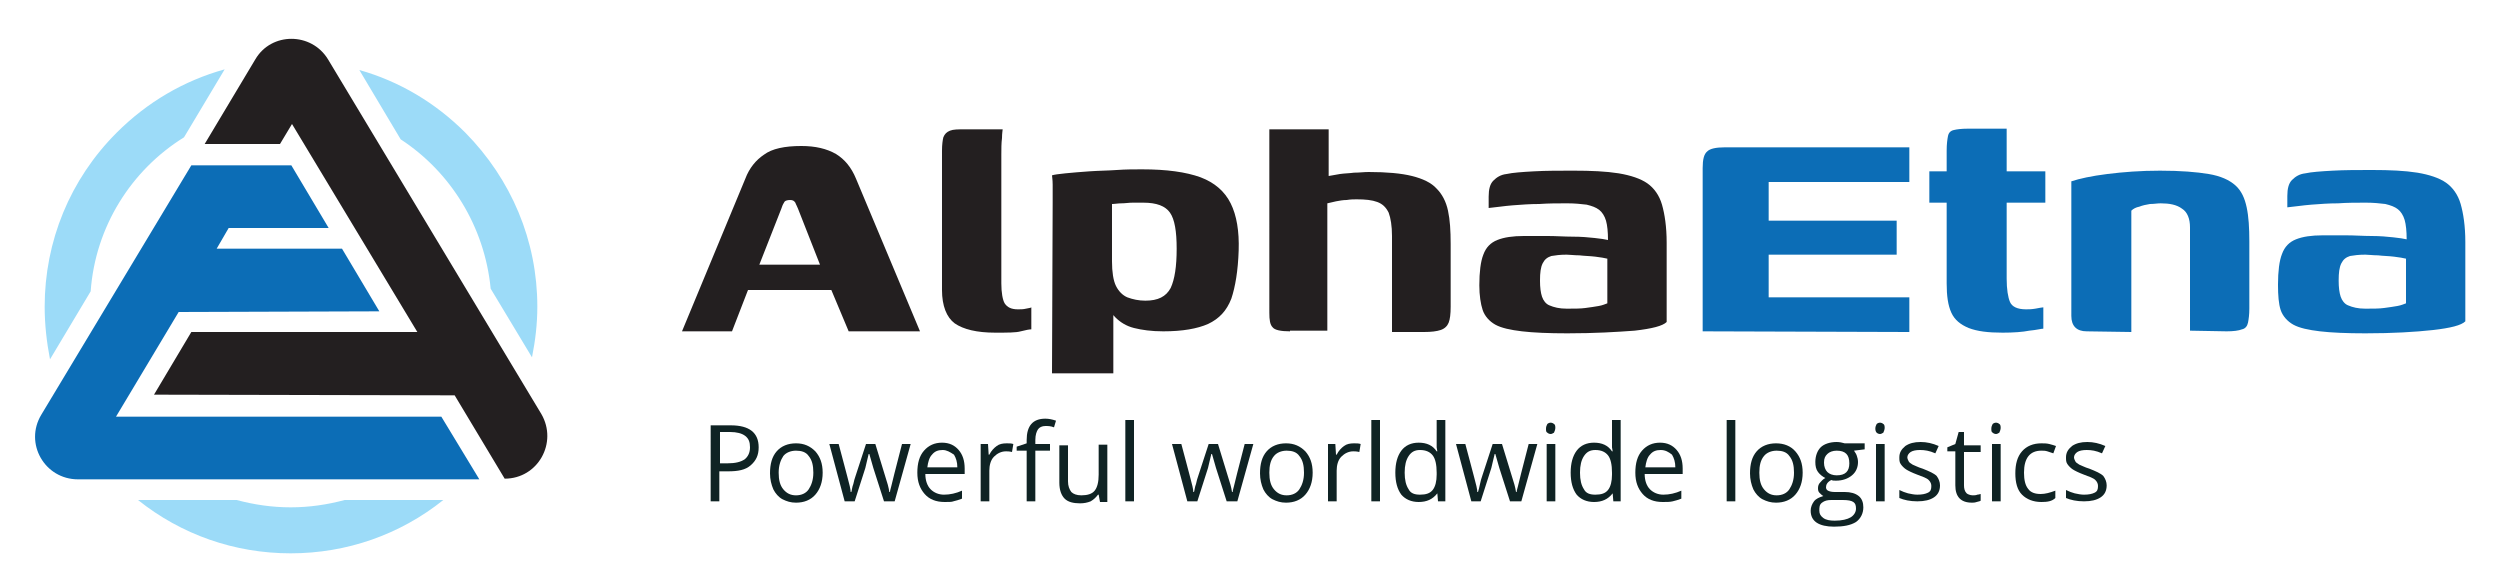
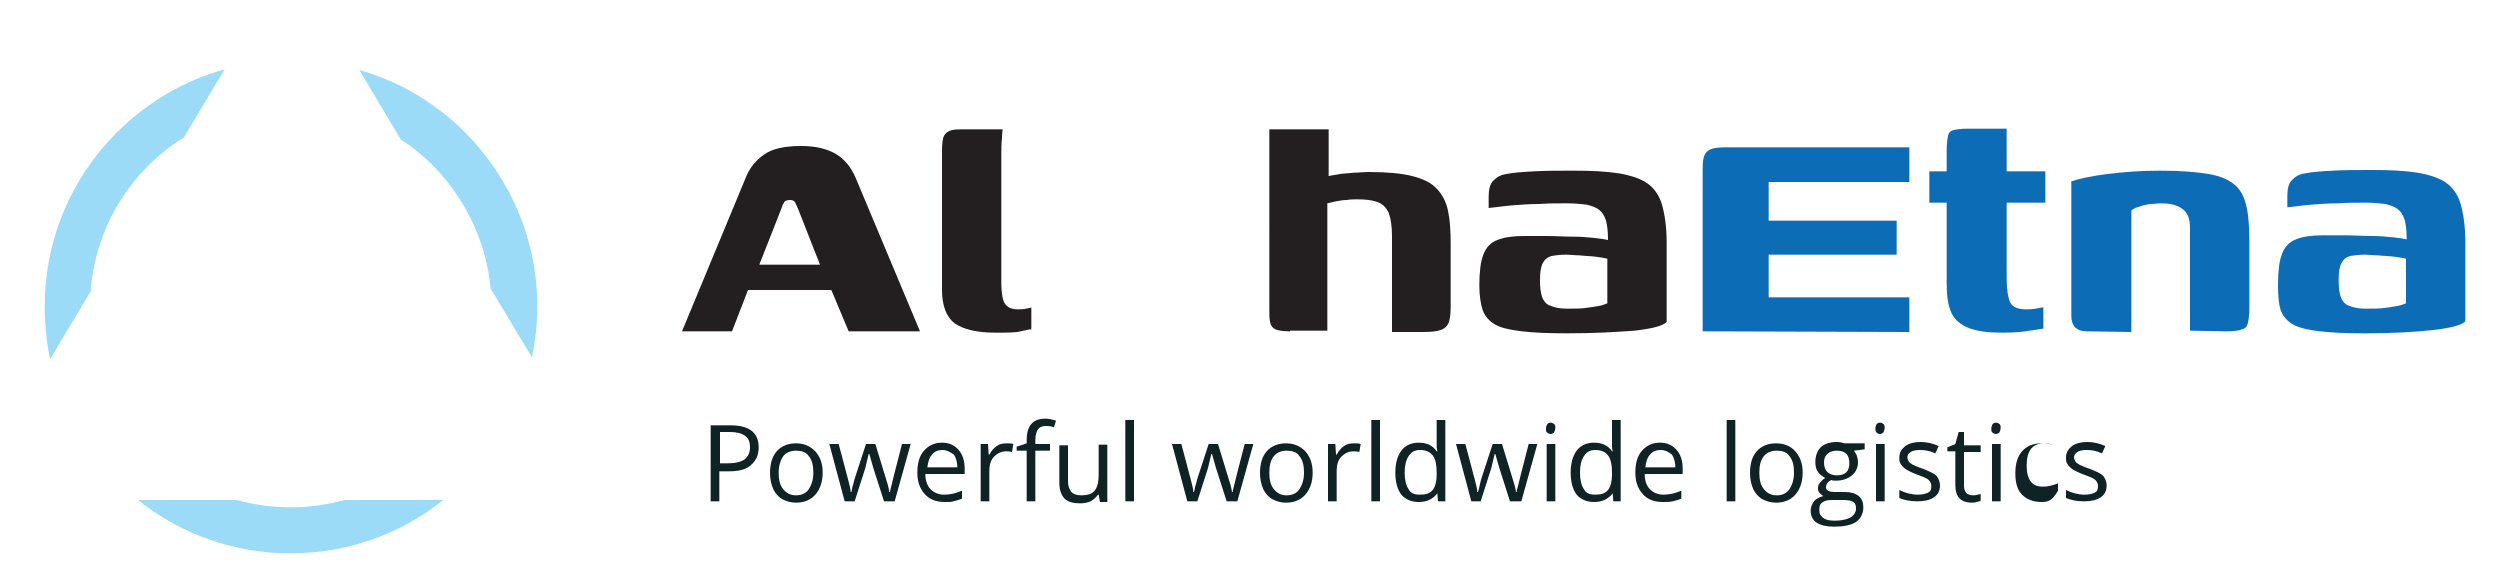
<svg xmlns="http://www.w3.org/2000/svg" version="1.1" id="Layer_1" x="0px" y="0px" viewBox="0 0 375 86.1" style="enable-background:new 0 0 375 86.1;" xml:space="preserve">
  <style type="text/css">
	.st0{fill:#231F20;}
	.st1{fill:#0C6DB6;}
	.st2{fill:#0F2324;}
	.st3{fill:#9CDBF8;}
</style>
  <g>
    <g>
      <path class="st0" d="M102.3,49.7l9.5-22.9c0.6-1.6,1.6-2.8,2.8-3.6c1.2-0.9,3.1-1.3,5.6-1.3c2.1,0,3.8,0.4,5.2,1.2    c1.3,0.8,2.3,2,3,3.7l9.6,22.9h-10.7l-2.6-6.2h-12.5l-2.4,6.2H102.3z M113.9,39.7h9.1l-3.3-8.4c-0.1-0.3-0.3-0.6-0.4-0.9    c-0.2-0.3-0.4-0.4-0.8-0.4c-0.4,0-0.8,0.1-0.9,0.4c-0.2,0.3-0.3,0.6-0.4,0.9L113.9,39.7z" />
      <path class="st0" d="M149.3,49.9c-2.8,0-4.8-0.5-6.1-1.4c-1.2-0.9-1.9-2.6-1.9-5V22.6c0-0.9,0.1-1.6,0.2-2c0.2-0.5,0.5-0.8,1-1    s1.2-0.2,2.1-0.2h5.8c0,0.1-0.1,0.6-0.1,1.3c-0.1,0.8-0.1,1.6-0.1,2.5v19.3c0,1.4,0.2,2.5,0.5,3c0.4,0.6,1,0.9,2,0.9    c0.4,0,0.8,0,1.2-0.1s0.7-0.1,0.8-0.2v3.3c-0.3,0-0.8,0.1-1.6,0.3C152.4,49.9,151.1,49.9,149.3,49.9z" />
-       <path class="st0" d="M157.8,56.1l0.1-25.8c0-1,0-1.8,0-2.6c0-0.8-0.1-1.2-0.1-1.4c0.3-0.1,1-0.2,2-0.3c1-0.1,2.2-0.2,3.6-0.3    c1.4-0.1,2.7-0.1,4.1-0.2s2.6-0.1,3.8-0.1c3.7,0,6.6,0.4,8.8,1.2c2.1,0.8,3.6,2.1,4.5,3.9c0.9,1.8,1.3,4.2,1.2,7.1    c-0.1,3-0.5,5.4-1.1,7.2c-0.7,1.8-1.8,3-3.5,3.8c-1.6,0.7-3.8,1.1-6.7,1.1c-1.8,0-3.2-0.2-4.4-0.5s-2.1-0.9-2.8-1.6    s-1.2-1.5-1.6-2.5l1.3-0.5V56h-9.2V56.1z M171.8,45.1c1.9,0,3.1-0.6,3.8-1.9c0.6-1.3,0.9-3.2,0.9-5.9c0-2.6-0.3-4.4-1-5.4    c-0.7-1-2-1.5-4-1.5c-0.5,0-1,0-1.6,0s-1.1,0.1-1.7,0.1c-0.5,0-1,0.1-1.4,0.1v8.6c0,1.6,0.2,2.9,0.6,3.7c0.4,0.8,1,1.4,1.7,1.7    C169.9,44.9,170.8,45.1,171.8,45.1z" />
      <path class="st0" d="M193.5,49.7c-1.4,0-2.3-0.2-2.6-0.6c-0.4-0.4-0.5-1.1-0.5-2.2V19.4h8.9v7c0.5-0.1,1.1-0.2,1.7-0.3    c0.7-0.1,1.4-0.1,2.1-0.2c0.8,0,1.5-0.1,2.2-0.1c2.7,0,4.9,0.2,6.5,0.6s2.9,1,3.7,1.9c0.8,0.8,1.4,1.9,1.7,3.3    c0.3,1.4,0.4,3,0.4,5V46c0,1.1-0.1,1.9-0.3,2.4s-0.6,0.9-1.2,1.1c-0.6,0.2-1.4,0.3-2.5,0.3h-4.8V35.4c0-1.5-0.2-2.7-0.5-3.5    c-0.4-0.8-0.9-1.3-1.7-1.6c-0.8-0.3-1.8-0.4-3.1-0.4c-0.4,0-0.9,0-1.5,0.1c-0.5,0-1.1,0.1-1.6,0.2s-0.9,0.2-1.3,0.3v19.1h-5.6    V49.7z" />
      <path class="st0" d="M235.1,50c-2.8,0-5.1-0.1-6.8-0.3c-1.7-0.2-3.1-0.5-4-1s-1.6-1.3-1.9-2.2s-0.5-2.2-0.5-3.7    c0-2,0.2-3.6,0.6-4.6c0.4-1.1,1.1-1.8,2.1-2.2c1-0.4,2.3-0.6,4-0.6c1,0,2.2,0,3.5,0s2.6,0.1,3.8,0.1c1.3,0,2.4,0.1,3.3,0.2    s1.6,0.2,2,0.3c0-1.2-0.1-2.2-0.3-2.9c-0.2-0.7-0.6-1.3-1-1.6c-0.5-0.4-1.1-0.6-1.9-0.8c-0.8-0.1-1.8-0.2-2.9-0.2    c-1.4,0-2.8,0-4.2,0.1c-1.4,0-2.7,0.1-4,0.2s-2.5,0.3-3.6,0.4v-1.7c0-1.1,0.2-1.9,0.7-2.4s1.1-0.9,2-1c0.9-0.2,2.3-0.3,4.1-0.4    c1.8-0.1,3.8-0.1,5.9-0.1c2.7,0,4.9,0.1,6.8,0.4c1.8,0.3,3.3,0.8,4.3,1.5s1.8,1.8,2.2,3.2c0.4,1.4,0.7,3.3,0.7,5.7v11.9    c-0.6,0.6-2.2,1-4.8,1.3C242.5,49.8,239.2,50,235.1,50z M235,46.3c1.1,0,2.1,0,2.8-0.1c0.8-0.1,1.4-0.2,2-0.3    c0.6-0.1,1-0.3,1.3-0.4v-6.7c-0.4-0.1-1-0.2-1.8-0.3c-0.8-0.1-1.6-0.1-2.4-0.2c-0.8,0-1.4-0.1-1.9-0.1c-1,0-1.7,0.1-2.3,0.2    c-0.6,0.2-1,0.5-1.3,1.1s-0.4,1.4-0.4,2.6c0,1,0.1,1.8,0.3,2.4c0.2,0.6,0.6,1.1,1.1,1.3C233.1,46.1,233.9,46.3,235,46.3z" />
      <path class="st1" d="M255.4,49.7V25.2c0-1.3,0.2-2.1,0.7-2.5c0.4-0.4,1.3-0.6,2.6-0.6h27.7v5.2h-21.1v5.8h19.2v5.1h-19.2v6.4h21.1    v5.2L255.4,49.7L255.4,49.7z" />
      <path class="st1" d="M300.4,49.9c-2.2,0-3.8-0.2-5.1-0.7c-1.2-0.5-2.1-1.2-2.6-2.3c-0.5-1.1-0.7-2.5-0.7-4.4V30.4h-2.6v-4.7h2.6    v-3.1c0-1,0.1-1.7,0.2-2.2s0.4-0.8,0.9-0.9c0.4-0.1,1.1-0.2,2.1-0.2h5.8c0,0.2,0,0.4,0,0.6c0,0.2,0,0.5,0,0.9v4.9h5.8v4.7H301    v11.4c0,1.6,0.2,2.8,0.5,3.5s1.1,1.1,2.4,1.1c0.4,0,0.8,0,1.4-0.1s1-0.2,1.2-0.2v3.2c-0.3,0-1,0.2-2.1,0.3    C303.4,49.8,302,49.9,300.4,49.9z" />
      <path class="st1" d="M313,49.7c-1.5,0-2.3-0.8-2.3-2.3V27.2c1.2-0.4,3-0.8,5.4-1.1c2.4-0.3,5-0.5,7.9-0.5c3.1,0,5.5,0.2,7.3,0.5    s3.1,0.9,4,1.7c0.9,0.8,1.4,1.9,1.7,3.3c0.3,1.4,0.4,3.1,0.4,5.1v10.1c0,0.9-0.1,1.6-0.2,2.1s-0.4,0.9-0.9,1    c-0.5,0.2-1.3,0.3-2.3,0.3l-5.5-0.1V34.1c0-1.3-0.4-2.3-1.2-2.8c-0.8-0.6-1.9-0.8-3.2-0.8c-0.5,0-1,0.1-1.6,0.1    c-0.6,0.1-1.1,0.2-1.6,0.4c-0.5,0.1-0.9,0.3-1.2,0.6v18.2L313,49.7L313,49.7z" />
      <path class="st1" d="M354.8,50c-2.8,0-5.1-0.1-6.8-0.3c-1.7-0.2-3.1-0.5-4-1s-1.6-1.3-1.9-2.2s-0.4-2.2-0.4-3.8    c0-2,0.2-3.6,0.6-4.6c0.4-1.1,1.1-1.8,2.1-2.2c1-0.4,2.3-0.6,4-0.6c1,0,2.2,0,3.5,0s2.6,0.1,3.8,0.1c1.3,0,2.4,0.1,3.3,0.2    s1.6,0.2,2,0.3c0-1.2-0.1-2.2-0.3-2.9c-0.2-0.7-0.6-1.3-1-1.6c-0.5-0.4-1.1-0.6-1.9-0.8c-0.8-0.1-1.8-0.2-2.9-0.2    c-1.4,0-2.8,0-4.2,0.1c-1.4,0-2.7,0.1-4,0.2s-2.5,0.3-3.6,0.4v-1.7c0-1.1,0.2-1.9,0.7-2.4s1.1-0.9,2-1c0.9-0.2,2.3-0.3,4.1-0.4    c1.8-0.1,3.8-0.1,5.9-0.1c2.7,0,4.9,0.1,6.8,0.4c1.8,0.3,3.3,0.8,4.3,1.5s1.8,1.8,2.2,3.2c0.4,1.4,0.7,3.3,0.7,5.7v11.9    c-0.6,0.6-2.2,1-4.8,1.3C362.3,49.8,358.9,50,354.8,50z M354.8,46.3c1.1,0,2.1,0,2.8-0.1c0.8-0.1,1.4-0.2,2-0.3    c0.6-0.1,1-0.3,1.3-0.4v-6.7c-0.4-0.1-1-0.2-1.8-0.3c-0.8-0.1-1.6-0.1-2.4-0.2c-0.8,0-1.4-0.1-1.9-0.1c-1,0-1.7,0.1-2.3,0.2    c-0.6,0.2-1,0.5-1.3,1.1s-0.4,1.4-0.4,2.6c0,1,0.1,1.8,0.3,2.4c0.2,0.6,0.6,1.1,1.1,1.3C352.9,46.1,353.7,46.3,354.8,46.3z" />
    </g>
    <g>
      <g>
        <path class="st2" d="M113.8,67.1c0,1.2-0.4,2-1.2,2.7s-1.9,0.9-3.4,0.9h-1.3v4.5h-1.3V63.8h3C112.4,63.8,113.8,64.9,113.8,67.1z      M107.9,69.5h1.2c1.2,0,2-0.2,2.6-0.6c0.5-0.4,0.8-1,0.8-1.8s-0.2-1.3-0.7-1.7c-0.5-0.4-1.3-0.6-2.3-0.6H108v4.7H107.9z" />
        <path class="st2" d="M123.4,70.9c0,1.4-0.4,2.5-1.1,3.3s-1.7,1.2-2.9,1.2c-0.8,0-1.4-0.2-2-0.5s-1.1-0.9-1.4-1.5     c-0.3-0.7-0.5-1.5-0.5-2.4c0-1.4,0.3-2.5,1-3.3s1.7-1.2,2.9-1.2s2.1,0.4,2.9,1.2C123,68.5,123.4,69.5,123.4,70.9z M116.8,70.9     c0,1.1,0.2,1.9,0.7,2.5s1.1,0.9,1.9,0.9c0.8,0,1.5-0.3,1.9-0.9s0.7-1.4,0.7-2.5s-0.2-1.9-0.7-2.5c-0.4-0.6-1.1-0.8-1.9-0.8     c-0.8,0-1.5,0.3-1.9,0.8C117.1,69,116.8,69.8,116.8,70.9z" />
        <path class="st2" d="M132.6,75.2l-1.6-5c-0.1-0.3-0.3-1-0.6-2.1h-0.1c-0.2,0.9-0.4,1.6-0.5,2.1l-1.6,5h-1.5l-2.3-8.6h1.4     c0.6,2.2,1,3.8,1.3,4.9s0.5,1.9,0.5,2.3h0.1c0.1-0.3,0.1-0.7,0.3-1.2c0.1-0.5,0.2-0.8,0.3-1.1l1.6-4.9h1.4l1.5,4.9     c0.3,0.9,0.5,1.6,0.6,2.3h0.1c0-0.2,0.1-0.5,0.2-0.9c0.1-0.4,0.6-2.5,1.6-6.3h1.3l-2.4,8.6C134.2,75.2,132.6,75.2,132.6,75.2z" />
        <path class="st2" d="M141.7,75.3c-1.3,0-2.3-0.4-3-1.2c-0.7-0.8-1.1-1.8-1.1-3.2c0-1.4,0.3-2.5,1-3.3s1.6-1.2,2.7-1.2     c1.1,0,1.9,0.4,2.5,1.1s0.9,1.6,0.9,2.8v0.8h-5.9c0,1,0.3,1.8,0.8,2.3s1.2,0.8,2,0.8c0.9,0,1.8-0.2,2.7-0.6v1.2     c-0.5,0.2-0.9,0.3-1.3,0.4C142.8,75.3,142.3,75.3,141.7,75.3z M141.4,67.5c-0.7,0-1.2,0.2-1.6,0.7c-0.4,0.4-0.6,1.1-0.7,1.9h4.5     c0-0.8-0.2-1.4-0.5-1.9C142.5,67.8,142,67.5,141.4,67.5z" />
        <path class="st2" d="M151,66.5c0.4,0,0.7,0,1,0.1l-0.2,1.2c-0.4-0.1-0.7-0.1-0.9-0.1c-0.7,0-1.3,0.3-1.8,0.8s-0.7,1.3-0.7,2.1     v4.6h-1.3v-8.6h1.1l0.1,1.6h0.1c0.3-0.6,0.7-1,1.1-1.3C149.9,66.6,150.4,66.5,151,66.5z" />
        <path class="st2" d="M157.5,67.6h-2.2v7.6H154v-7.6h-1.5V67l1.5-0.5V66c0-2.1,0.9-3.2,2.8-3.2c0.5,0,1,0.1,1.6,0.3l-0.3,1     c-0.5-0.2-0.9-0.2-1.3-0.2c-0.5,0-0.9,0.2-1.1,0.5s-0.4,0.8-0.4,1.6v0.6h2.2V67.6z" />
        <path class="st2" d="M160.2,66.6v5.6c0,0.7,0.2,1.2,0.5,1.6c0.3,0.3,0.8,0.5,1.5,0.5c0.9,0,1.6-0.2,2-0.7s0.6-1.3,0.6-2.4v-4.5     h1.3v8.6H165l-0.2-1.1h-0.1c-0.3,0.4-0.6,0.7-1.1,1c-0.5,0.2-1,0.3-1.6,0.3c-1,0-1.8-0.2-2.3-0.7s-0.8-1.3-0.8-2.4v-5.6h1.3V66.6     z" />
        <path class="st2" d="M170.1,75.2h-1.3V63h1.3V75.2z" />
        <path class="st2" d="M184,75.2l-1.6-5c-0.1-0.3-0.3-1-0.6-2.1h-0.1c-0.2,0.9-0.4,1.6-0.5,2.1l-1.6,5h-1.5l-2.3-8.6h1.4     c0.6,2.2,1,3.8,1.3,4.9s0.5,1.9,0.5,2.3h0.1c0.1-0.3,0.1-0.7,0.3-1.2c0.1-0.5,0.2-0.8,0.3-1.1l1.6-4.9h1.4l1.5,4.9     c0.3,0.9,0.5,1.6,0.6,2.3h0.1c0-0.2,0.1-0.5,0.2-0.9c0.1-0.4,0.6-2.5,1.6-6.3h1.3l-2.4,8.6C185.6,75.2,184,75.2,184,75.2z" />
        <path class="st2" d="M196.9,70.9c0,1.4-0.4,2.5-1.1,3.3s-1.7,1.2-2.9,1.2c-0.8,0-1.4-0.2-2-0.5s-1.1-0.9-1.4-1.5     c-0.3-0.7-0.5-1.5-0.5-2.4c0-1.4,0.3-2.5,1-3.3s1.7-1.2,2.9-1.2s2.1,0.4,2.9,1.2C196.5,68.5,196.9,69.5,196.9,70.9z M190.4,70.9     c0,1.1,0.2,1.9,0.7,2.5s1.1,0.9,1.9,0.9c0.8,0,1.5-0.3,1.9-0.9s0.7-1.4,0.7-2.5s-0.2-1.9-0.7-2.5c-0.4-0.6-1.1-0.8-1.9-0.8     c-0.8,0-1.5,0.3-1.9,0.8C190.6,69,190.4,69.8,190.4,70.9z" />
        <path class="st2" d="M203.1,66.5c0.4,0,0.7,0,1,0.1l-0.2,1.2c-0.4-0.1-0.7-0.1-0.9-0.1c-0.7,0-1.3,0.3-1.8,0.8s-0.7,1.3-0.7,2.1     v4.6h-1.3v-8.6h1.1l0.1,1.6h0.1c0.3-0.6,0.7-1,1.1-1.3C202,66.6,202.5,66.5,203.1,66.5z" />
        <path class="st2" d="M207,75.2h-1.3V63h1.3V75.2z" />
        <path class="st2" d="M215.6,74L215.6,74c-0.7,0.9-1.6,1.3-2.8,1.3c-1.1,0-2-0.4-2.6-1.1c-0.6-0.8-0.9-1.9-0.9-3.3     s0.3-2.5,0.9-3.3s1.5-1.2,2.6-1.2c1.2,0,2.1,0.4,2.7,1.3h0.1l-0.1-0.6v-0.6V63h1.3v12.2h-1.1L215.6,74z M213,74.2     c0.9,0,1.5-0.2,1.9-0.7s0.6-1.3,0.6-2.3v-0.3c0-1.2-0.2-2.1-0.6-2.6c-0.4-0.5-1-0.8-1.9-0.8c-0.8,0-1.3,0.3-1.7,0.9     s-0.6,1.4-0.6,2.5s0.2,1.9,0.6,2.5C211.6,74,212.2,74.2,213,74.2z" />
        <path class="st2" d="M226.5,75.2l-1.6-5c-0.1-0.3-0.3-1-0.6-2.1h-0.1c-0.2,0.9-0.4,1.6-0.5,2.1l-1.6,5h-1.4l-2.3-8.6h1.4     c0.6,2.2,1,3.8,1.3,4.9s0.5,1.9,0.5,2.3h0.1c0.1-0.3,0.2-0.7,0.3-1.2c0.1-0.5,0.2-0.8,0.3-1.1l1.6-4.9h1.4l1.5,4.9     c0.3,0.9,0.5,1.6,0.6,2.3h0.1c0-0.2,0.1-0.5,0.2-0.9s0.6-2.5,1.6-6.3h1.3l-2.4,8.6C228.2,75.2,226.5,75.2,226.5,75.2z" />
        <path class="st2" d="M231.9,64.3c0-0.3,0.1-0.5,0.2-0.7c0.1-0.1,0.3-0.2,0.5-0.2s0.4,0.1,0.5,0.2c0.2,0.1,0.2,0.4,0.2,0.6     s-0.1,0.5-0.2,0.7c-0.2,0.1-0.3,0.2-0.5,0.2s-0.4-0.1-0.5-0.2C231.9,64.8,231.9,64.6,231.9,64.3z M233.3,75.2H232v-8.6h1.3V75.2z     " />
        <path class="st2" d="M241.9,74L241.9,74c-0.7,0.9-1.6,1.3-2.8,1.3c-1.1,0-2-0.4-2.6-1.1c-0.6-0.8-0.9-1.9-0.9-3.3     s0.3-2.5,0.9-3.3s1.5-1.2,2.6-1.2c1.2,0,2.1,0.4,2.7,1.3h0.1l-0.1-0.6v-0.6V63h1.3v12.2H242L241.9,74z M239.3,74.2     c0.9,0,1.5-0.2,1.9-0.7s0.6-1.3,0.6-2.3v-0.3c0-1.2-0.2-2.1-0.6-2.6s-1-0.8-1.9-0.8c-0.8,0-1.3,0.3-1.7,0.9     c-0.4,0.6-0.6,1.4-0.6,2.5s0.2,1.9,0.6,2.5C237.9,74,238.5,74.2,239.3,74.2z" />
        <path class="st2" d="M249.4,75.3c-1.3,0-2.3-0.4-3-1.2c-0.7-0.8-1.1-1.8-1.1-3.2c0-1.4,0.3-2.5,1-3.3s1.6-1.2,2.7-1.2     s1.9,0.4,2.5,1.1s0.9,1.6,0.9,2.8v0.8h-5.7c0,1,0.3,1.8,0.8,2.3s1.2,0.8,2,0.8c0.9,0,1.8-0.2,2.7-0.6v1.2     c-0.5,0.2-0.9,0.3-1.3,0.4C250.5,75.3,250,75.3,249.4,75.3z M249.1,67.5c-0.7,0-1.2,0.2-1.6,0.7c-0.4,0.4-0.6,1.1-0.7,1.9h4.5     c0-0.8-0.2-1.4-0.5-1.9C250.3,67.8,249.8,67.5,249.1,67.5z" />
        <path class="st2" d="M260.3,75.2H259V63h1.3V75.2z" />
        <path class="st2" d="M270.4,70.9c0,1.4-0.4,2.5-1.1,3.3s-1.7,1.2-2.9,1.2c-0.8,0-1.4-0.2-2-0.5s-1.1-0.9-1.4-1.5     c-0.3-0.7-0.5-1.5-0.5-2.4c0-1.4,0.3-2.5,1-3.3s1.7-1.2,2.9-1.2c1.2,0,2.2,0.4,2.9,1.2C270,68.5,270.4,69.5,270.4,70.9z      M263.9,70.9c0,1.1,0.2,1.9,0.7,2.5s1.1,0.9,1.9,0.9s1.5-0.3,1.9-0.9s0.7-1.4,0.7-2.5s-0.2-1.9-0.7-2.5c-0.4-0.6-1.1-0.8-1.9-0.8     s-1.5,0.3-1.9,0.8C264.1,69,263.9,69.8,263.9,70.9z" />
        <path class="st2" d="M279.7,66.6v0.8l-1.6,0.2c0.1,0.2,0.3,0.4,0.4,0.7c0.1,0.3,0.2,0.6,0.2,1c0,0.8-0.3,1.5-0.9,2     s-1.4,0.8-2.4,0.8c-0.3,0-0.5,0-0.7-0.1c-0.6,0.3-0.8,0.7-0.8,1.1c0,0.2,0.1,0.4,0.3,0.5c0.2,0.1,0.5,0.2,1,0.2h1.5     c0.9,0,1.6,0.2,2.1,0.6s0.7,1,0.7,1.7c0,0.9-0.4,1.7-1.1,2.2c-0.8,0.5-1.9,0.7-3.3,0.7c-1.1,0-2-0.2-2.6-0.6s-0.9-1-0.9-1.8     c0-0.5,0.2-1,0.5-1.4s0.8-0.6,1.4-0.8c-0.2-0.1-0.4-0.3-0.6-0.5s-0.2-0.5-0.2-0.7c0-0.3,0.1-0.6,0.3-0.8c0.2-0.2,0.4-0.5,0.8-0.7     c-0.4-0.2-0.8-0.5-1.1-0.9c-0.3-0.4-0.4-0.9-0.4-1.5c0-0.9,0.3-1.7,0.8-2.2s1.4-0.8,2.4-0.8c0.4,0,0.9,0.1,1.2,0.2h3V66.6z      M272.9,76.6c0,0.5,0.2,0.8,0.6,1.1s1,0.4,1.7,0.4c1.1,0,1.9-0.2,2.4-0.5s0.8-0.8,0.8-1.3s-0.1-0.8-0.4-1s-0.8-0.3-1.6-0.3h-1.7     c-0.6,0-1,0.1-1.4,0.4S272.9,76.1,272.9,76.6z M273.6,69.4c0,0.6,0.2,1.1,0.5,1.4s0.8,0.5,1.4,0.5c1.3,0,1.9-0.6,1.9-1.8     c0-1.3-0.6-1.9-1.9-1.9c-0.6,0-1.1,0.2-1.4,0.5S273.6,68.7,273.6,69.4z" />
        <path class="st2" d="M281.3,64.3c0-0.3,0.1-0.5,0.2-0.7c0.1-0.1,0.3-0.2,0.5-0.2s0.4,0.1,0.5,0.2c0.2,0.1,0.2,0.4,0.2,0.6     s-0.1,0.5-0.2,0.7c-0.2,0.1-0.3,0.2-0.5,0.2s-0.4-0.1-0.5-0.2S281.3,64.6,281.3,64.3z M282.7,75.2h-1.3v-8.6h1.3V75.2z" />
        <path class="st2" d="M291,72.8c0,0.8-0.3,1.4-0.9,1.8s-1.4,0.6-2.5,0.6s-2-0.2-2.7-0.5v-1.2c0.4,0.2,0.9,0.4,1.3,0.5     c0.5,0.1,0.9,0.2,1.4,0.2c0.7,0,1.2-0.1,1.6-0.3c0.4-0.2,0.5-0.5,0.5-1c0-0.3-0.1-0.6-0.4-0.9s-0.9-0.5-1.7-0.8     c-0.8-0.3-1.4-0.6-1.7-0.8s-0.6-0.5-0.8-0.8s-0.2-0.6-0.2-1c0-0.7,0.3-1.2,0.9-1.7c0.6-0.4,1.3-0.6,2.3-0.6     c0.9,0,1.8,0.2,2.7,0.6l-0.5,1.1c-0.9-0.4-1.6-0.5-2.3-0.5c-0.6,0-1.1,0.1-1.4,0.3s-0.5,0.5-0.5,0.8c0,0.2,0.1,0.4,0.2,0.6     s0.3,0.3,0.6,0.5c0.3,0.1,0.8,0.4,1.5,0.6c1,0.4,1.7,0.7,2.1,1.1C290.8,71.8,291,72.3,291,72.8z" />
        <path class="st2" d="M295.9,74.3c0.2,0,0.5,0,0.7-0.1c0.2,0,0.4-0.1,0.5-0.1v1c-0.1,0.1-0.3,0.1-0.6,0.2s-0.5,0.1-0.7,0.1     c-1.7,0-2.5-0.9-2.5-2.6v-5.1h-1.2v-0.6l1.2-0.5l0.5-1.8h0.8v2h2.5v1h-2.5v5c0,0.5,0.1,0.9,0.4,1.2     C295.1,74.1,295.5,74.3,295.9,74.3z" />
        <path class="st2" d="M298.7,64.3c0-0.3,0.1-0.5,0.2-0.7c0.1-0.1,0.3-0.2,0.5-0.2s0.4,0.1,0.5,0.2c0.2,0.1,0.2,0.4,0.2,0.6     s-0.1,0.5-0.2,0.7c-0.2,0.1-0.3,0.2-0.5,0.2s-0.4-0.1-0.5-0.2C298.7,64.8,298.7,64.6,298.7,64.3z M300.1,75.2h-1.3v-8.6h1.3V75.2     z" />
-         <path class="st2" d="M306.2,75.3c-1.2,0-2.2-0.4-2.9-1.1s-1-1.8-1-3.2c0-1.4,0.3-2.5,1-3.3s1.7-1.2,2.9-1.2c0.4,0,0.8,0,1.2,0.1     c0.4,0.1,0.7,0.2,1,0.3L308,68c-0.3-0.1-0.6-0.2-0.9-0.3c-0.3-0.1-0.6-0.1-0.9-0.1c-1.7,0-2.6,1.1-2.6,3.3c0,1.1,0.2,1.9,0.6,2.4     c0.4,0.6,1.1,0.8,1.9,0.8c0.7,0,1.4-0.2,2.2-0.5v1.1C307.8,75.2,307.1,75.3,306.2,75.3z" />
+         <path class="st2" d="M306.2,75.3c-1.2,0-2.2-0.4-2.9-1.1s-1-1.8-1-3.2c0-1.4,0.3-2.5,1-3.3s1.7-1.2,2.9-1.2c0.4,0,0.8,0,1.2,0.1     c0.4,0.1,0.7,0.2,1,0.3c-0.3-0.1-0.6-0.2-0.9-0.3c-0.3-0.1-0.6-0.1-0.9-0.1c-1.7,0-2.6,1.1-2.6,3.3c0,1.1,0.2,1.9,0.6,2.4     c0.4,0.6,1.1,0.8,1.9,0.8c0.7,0,1.4-0.2,2.2-0.5v1.1C307.8,75.2,307.1,75.3,306.2,75.3z" />
        <path class="st2" d="M316,72.8c0,0.8-0.3,1.4-0.9,1.8s-1.4,0.6-2.5,0.6s-2-0.2-2.7-0.5v-1.2c0.4,0.2,0.9,0.4,1.3,0.5     c0.5,0.1,0.9,0.2,1.4,0.2c0.7,0,1.2-0.1,1.6-0.3c0.4-0.2,0.5-0.5,0.5-1c0-0.3-0.1-0.6-0.4-0.9s-0.9-0.5-1.7-0.8     c-0.8-0.3-1.4-0.6-1.7-0.8s-0.6-0.5-0.8-0.8s-0.2-0.6-0.2-1c0-0.7,0.3-1.2,0.9-1.7c0.6-0.4,1.3-0.6,2.3-0.6     c0.9,0,1.8,0.2,2.7,0.6l-0.5,1.1c-0.9-0.4-1.6-0.5-2.3-0.5c-0.6,0-1.1,0.1-1.4,0.3s-0.5,0.5-0.5,0.8c0,0.2,0.1,0.4,0.2,0.6     s0.3,0.3,0.6,0.5c0.3,0.1,0.8,0.4,1.5,0.6c1,0.4,1.7,0.7,2.1,1.1C315.8,71.8,316,72.3,316,72.8z" />
      </g>
    </g>
    <path class="st3" d="M69.8,19.9c-4.5-4.5-9.9-7.7-15.9-9.4l6.2,10.4c7.5,4.9,12.6,13.1,13.5,22.4l6.2,10.3c0.5-2.5,0.8-5,0.8-7.6   C80.6,36.1,76.7,26.9,69.8,19.9z M43.6,76.1c-2.8,0-5.5-0.4-8.1-1.1H20.7c6.5,5.2,14.5,8,22.9,8s16.4-2.8,22.9-8H51.7   C49.1,75.7,46.4,76.1,43.6,76.1z M27.6,20.6l6.1-10.2c-6.1,1.7-11.6,4.9-16.2,9.5c-7,7-10.8,16.3-10.8,26.1c0,2.7,0.3,5.3,0.8,7.9   l6.1-10.2C14.3,34,19.7,25.5,27.6,20.6z" />
    <g>
-       <path class="st1" d="M56.9,46.7l-5.6-9.4H32.5l1.8-3.1h15l-5.6-9.4h-15L6.2,62.2c-2.6,4.3,0.5,9.7,5.5,9.7h60.2l-5.7-9.4H17.4    l9.4-15.7L56.9,46.7L56.9,46.7z" />
-       <path class="st0" d="M68.2,59.3L68.2,59.3L68.2,59.3l7.5,12.5l0,0c5,0,8-5.4,5.5-9.7l-32-53.2c-2.5-4.1-8.5-4.1-10.9,0l-7.6,12.7    h11.2H42l1.8-3l18.8,31.2l0,0l0,0H28.7l-5.6,9.4l0,0L68.2,59.3L68.2,59.3z" />
-     </g>
+       </g>
  </g>
</svg>